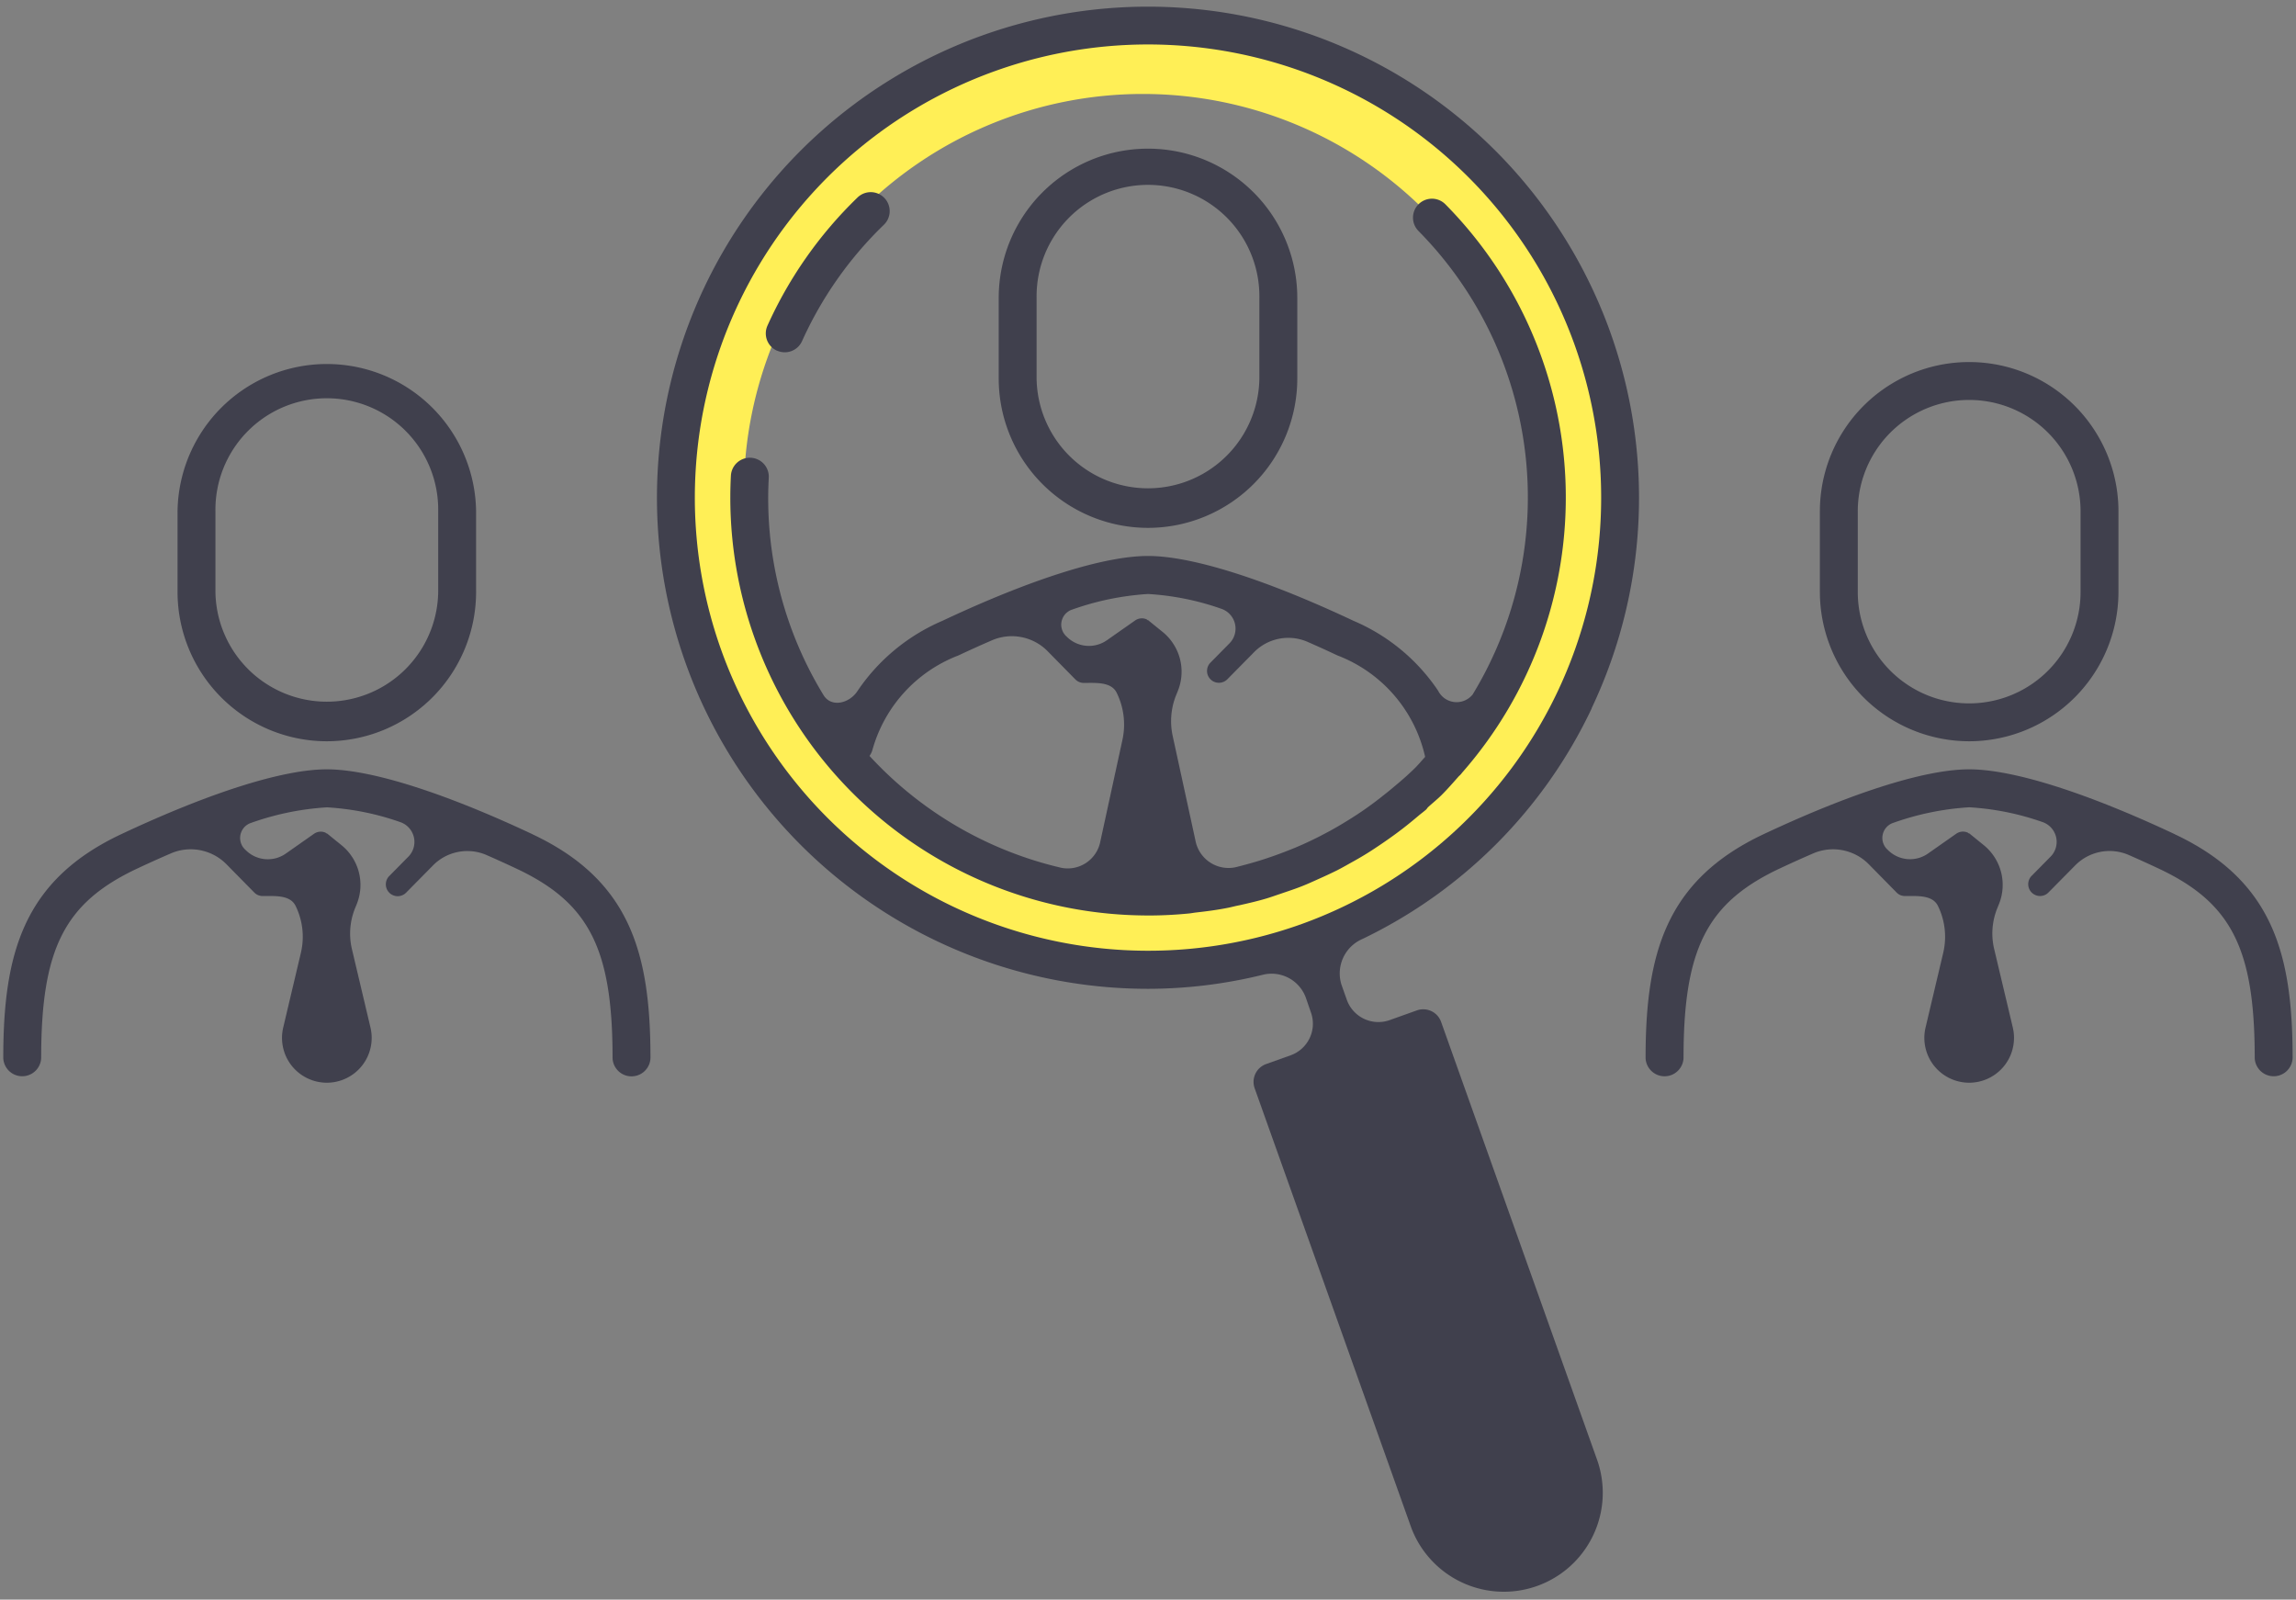
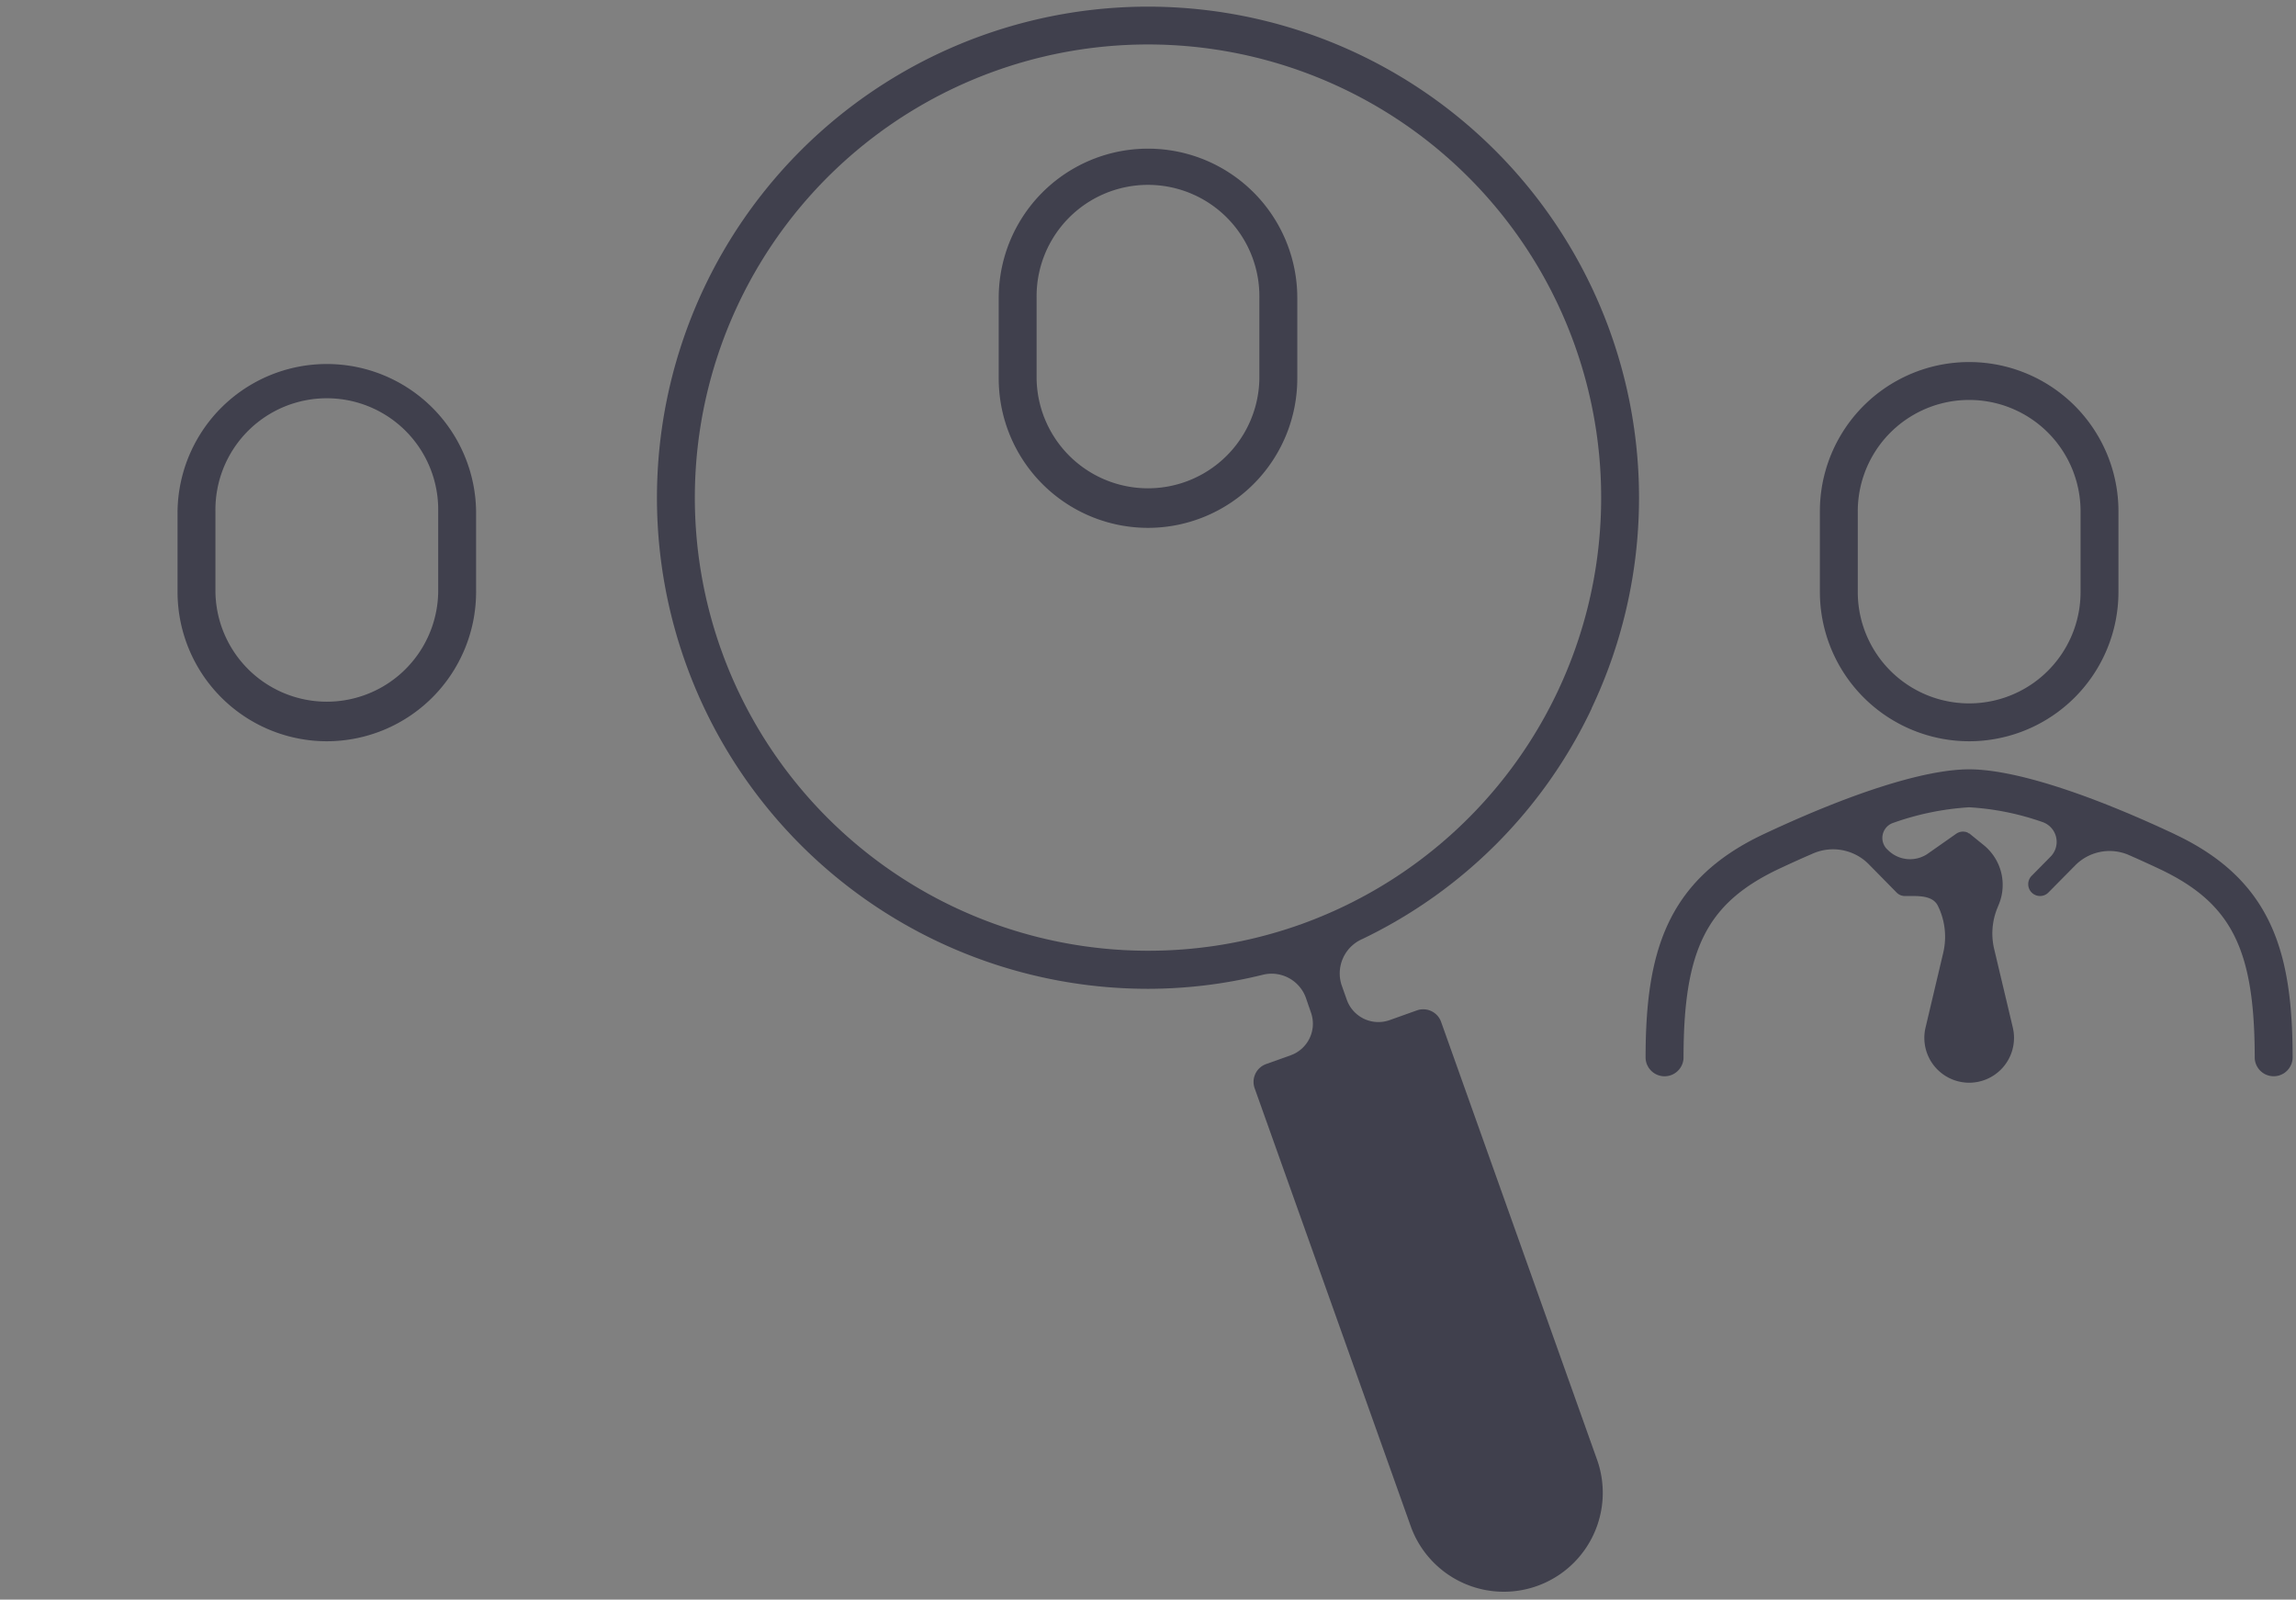
<svg xmlns="http://www.w3.org/2000/svg" id="レイヤー_1" data-name="レイヤー 1" viewBox="0 0 89 62" width="89" height="62">
  <rect x="0" y="0" width="89" height="62" fill="#808080" stroke="none" />
  <defs>
    <style>
      .cls-1 {
        fill: #ffef56;
      }

      .cls-2 {
        fill: #40404d;
      }
    </style>
  </defs>
  <title>ico_top6_sp</title>
  <g>
-     <path class="cls-1" d="M44.3,1.05a18.061,18.061,0,1,0,18.06,18.061A18.06,18.06,0,0,0,44.3,1.05Zm0,33.528A15.468,15.468,0,1,1,59.771,19.111,15.467,15.467,0,0,1,44.3,34.578Z" />
    <g>
      <path class="cls-2" d="M12.668,28.731a5.792,5.792,0,0,0,5.787-5.786V19.82a5.787,5.787,0,0,0-11.573,0v3.125a5.792,5.792,0,0,0,5.786,5.786M8.351,19.82a4.318,4.318,0,1,1,8.635,0v3.125a4.318,4.318,0,0,1-8.635,0Z" />
-       <path class="cls-2" d="M20.642,32.335c-3.448-1.621-6.28-2.516-7.974-2.516s-4.525.895-7.974,2.516C.891,34.126.127,36.98.127,41.007a.735.735,0,0,0,1.469,0c0-4.232.9-6.016,3.725-7.343q.665-.312,1.3-.586a1.946,1.946,0,0,1,2.151.414l1.083,1.1a.452.452,0,0,0,.327.138c.478,0,1.063-.048,1.275.38a2.707,2.707,0,0,1,.207,1.818l-.686,2.9a1.738,1.738,0,1,0,3.383,0l-.72-3.044a2.612,2.612,0,0,1,.118-1.57l.071-.176a1.982,1.982,0,0,0-.59-2.277l-.547-.444a.076.076,0,0,1-.022-.017l0,0c0,.023-.038-.019-.058-.028a.454.454,0,0,0-.441.045l-1.094.768a1.213,1.213,0,0,1-1.559-.141.616.616,0,0,1,.171-1.034,10.712,10.712,0,0,1,2.982-.618,10.359,10.359,0,0,1,2.831.568.813.813,0,0,1,.321,1.35l-.73.739a.459.459,0,1,0,.654.644l1.01-1.023a1.869,1.869,0,0,1,2.062-.446q.588.256,1.2.544c2.821,1.327,3.725,3.111,3.725,7.343a.735.735,0,0,0,1.469,0c0-4.027-.764-6.881-4.568-8.672" />
      <path class="cls-2" d="M61.694,27.456a19.034,19.034,0,1,0-17.177,10.87,18.663,18.663,0,0,0,4.428-.543,1.412,1.412,0,0,1,1.671.881l.2.578a1.3,1.3,0,0,1-.79,1.662l-.946.338a.734.734,0,0,0-.446.938L54.7,59.2a3.835,3.835,0,0,0,7.225-2.572L55.862,39.609a.731.731,0,0,0-.377-.418.74.74,0,0,0-.562-.029l-1.056.377a1.3,1.3,0,0,1-1.661-.789L52,38.168a1.453,1.453,0,0,1,.8-1.768,18.856,18.856,0,0,0,8.9-8.944M27.951,25.179A17.566,17.566,0,1,1,50.442,35.82c-.018.006-.034.02-.052.019s-.036.013-.055.019A17.584,17.584,0,0,1,27.951,25.179" />
-       <path class="cls-2" d="M46.075,35.407c.087-.007.172-.025.26-.036.419-.047.839-.1,1.253-.183.153-.029.3-.072.453-.1.341-.077.68-.154,1.014-.253.188-.054.371-.122.556-.183.29-.1.579-.193.863-.306.207-.081.408-.174.613-.266.253-.113.5-.226.751-.351.215-.111.425-.232.637-.35s.45-.258.669-.4.421-.278.628-.423.42-.3.624-.458.39-.312.581-.473c.1-.086.21-.163.31-.253a.674.674,0,0,0,.057-.075c.176-.162.361-.309.532-.477.238-.237.454-.488.675-.736a.713.713,0,0,0,.124-.134A16.165,16.165,0,0,0,56.029,7.92a.734.734,0,1,0-1.045,1.032,14.7,14.7,0,0,1,2.1,17.967.8.8,0,0,1-1.338-.147,7.471,7.471,0,0,0-3.274-2.707c-3.448-1.623-6.279-2.516-7.973-2.516s-4.525.893-7.974,2.516a7.545,7.545,0,0,0-3.282,2.712c-.313.488-1.018.66-1.32.166A14.616,14.616,0,0,1,29.8,18.515a.735.735,0,0,0-1.468-.077A16.192,16.192,0,0,0,43.588,35.457c.307.018.612.025.917.027h.021c.519,0,1.036-.027,1.549-.077m9.17-6.073c-.134.146-.26.3-.4.438-.263.259-.54.5-.819.73-.181.156-.368.3-.557.45-.207.16-.416.314-.63.461-.163.113-.33.222-.5.328-.261.164-.524.321-.794.468-.126.068-.251.133-.378.2-.321.163-.648.317-.981.455l-.25.1q-.558.221-1.133.4l-.179.053q-.369.108-.745.2a1.306,1.306,0,0,1-1.541-1.044l-.882-4.052a2.7,2.7,0,0,1,.132-1.572l.071-.175a1.985,1.985,0,0,0-.59-2.279l-.548-.444-.021-.018h0c0,.022-.038-.021-.059-.03a.455.455,0,0,0-.44.046l-1.095.767a1.215,1.215,0,0,1-1.559-.141.616.616,0,0,1,.172-1.033,10.751,10.751,0,0,1,2.982-.619,10.369,10.369,0,0,1,2.83.569.812.812,0,0,1,.322,1.349l-.73.74a.458.458,0,0,0,0,.649.461.461,0,0,0,.651,0l1.01-1.024a1.866,1.866,0,0,1,2.061-.445c.391.17.792.352,1.2.544a5.492,5.492,0,0,1,3.4,3.941m-21.538-.049a.752.752,0,0,0,.109-.224,5.5,5.5,0,0,1,3.335-3.668q.666-.313,1.3-.587a1.945,1.945,0,0,1,2.151.415l1.082,1.1a.458.458,0,0,0,.326.137c.479,0,1.064-.048,1.276.381a2.789,2.789,0,0,1,.224,1.821l-.854,3.925a1.289,1.289,0,0,1-1.511,1.04,14.6,14.6,0,0,1-7.439-4.337" />
-       <path class="cls-2" d="M30.119,13.59a.745.745,0,0,0,.3.065.735.735,0,0,0,.67-.432,14.64,14.64,0,0,1,3.161-4.5.735.735,0,1,0-1.022-1.056,16.1,16.1,0,0,0-3.478,4.953.734.734,0,0,0,.366.972" />
      <path class="cls-2" d="M76.332,28.731a5.792,5.792,0,0,0,5.786-5.786V19.82a5.787,5.787,0,0,0-11.574,0v3.125a5.794,5.794,0,0,0,5.788,5.786M72.013,19.82a4.318,4.318,0,1,1,8.636,0v3.125a4.318,4.318,0,0,1-8.636,0Z" />
      <path class="cls-2" d="M84.305,32.335c-3.448-1.621-6.28-2.516-7.974-2.516s-4.525.895-7.973,2.516c-3.8,1.791-4.57,4.645-4.57,8.672a.736.736,0,0,0,1.471,0c0-4.232.905-6.016,3.725-7.343q.665-.312,1.3-.586a1.945,1.945,0,0,1,2.15.414l1.082,1.1a.452.452,0,0,0,.328.138c.478,0,1.063-.048,1.275.38a2.713,2.713,0,0,1,.207,1.818l-.686,2.9a1.738,1.738,0,1,0,3.383,0L77.3,36.782a2.6,2.6,0,0,1,.117-1.57l.071-.176a1.984,1.984,0,0,0-.59-2.277l-.549-.446a.1.1,0,0,1-.019-.015l0,0c0,.023-.039-.019-.058-.028a.458.458,0,0,0-.443.045l-1.094.768a1.212,1.212,0,0,1-1.558-.141.616.616,0,0,1,.171-1.034,10.712,10.712,0,0,1,2.982-.618,10.366,10.366,0,0,1,2.831.568.813.813,0,0,1,.321,1.35l-.729.739a.459.459,0,0,0,.326.782.453.453,0,0,0,.326-.138l1.012-1.024a1.871,1.871,0,0,1,2.061-.445q.588.256,1.2.544C86.5,34.991,87.4,36.775,87.4,41.007a.735.735,0,0,0,1.469,0c0-4.027-.764-6.881-4.568-8.672" />
      <path class="cls-2" d="M44.5,20.46a5.793,5.793,0,0,0,5.787-5.786V11.549a5.787,5.787,0,0,0-11.574,0v3.125A5.793,5.793,0,0,0,44.5,20.46m-4.318-8.911a4.318,4.318,0,1,1,8.635,0v3.125a4.318,4.318,0,0,1-8.635,0Z" />
    </g>
  </g>
</svg>